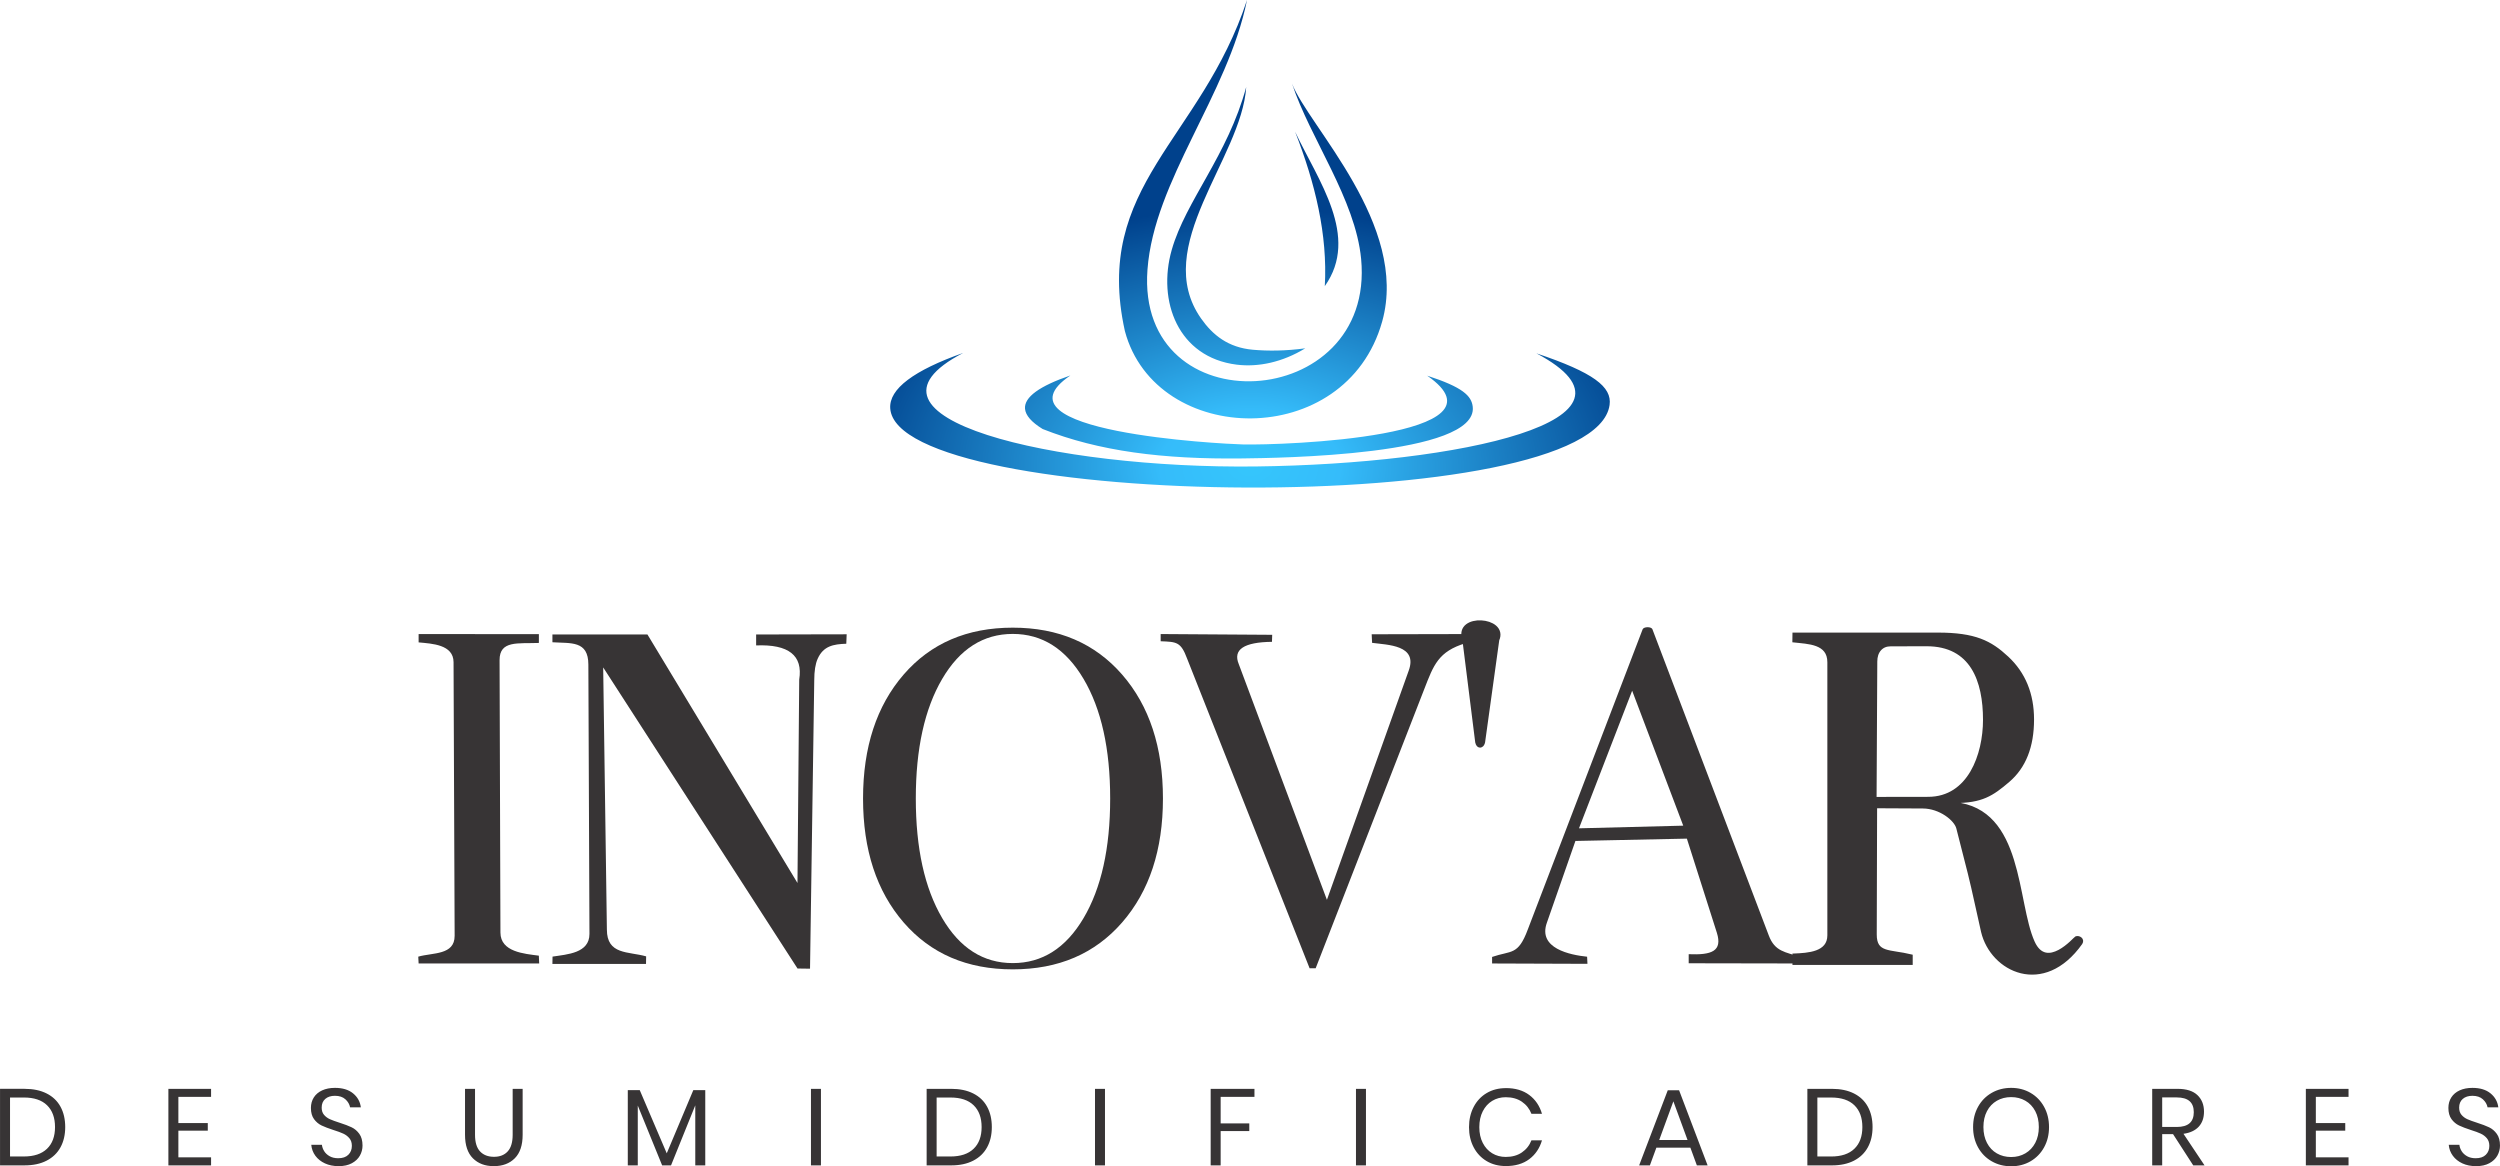
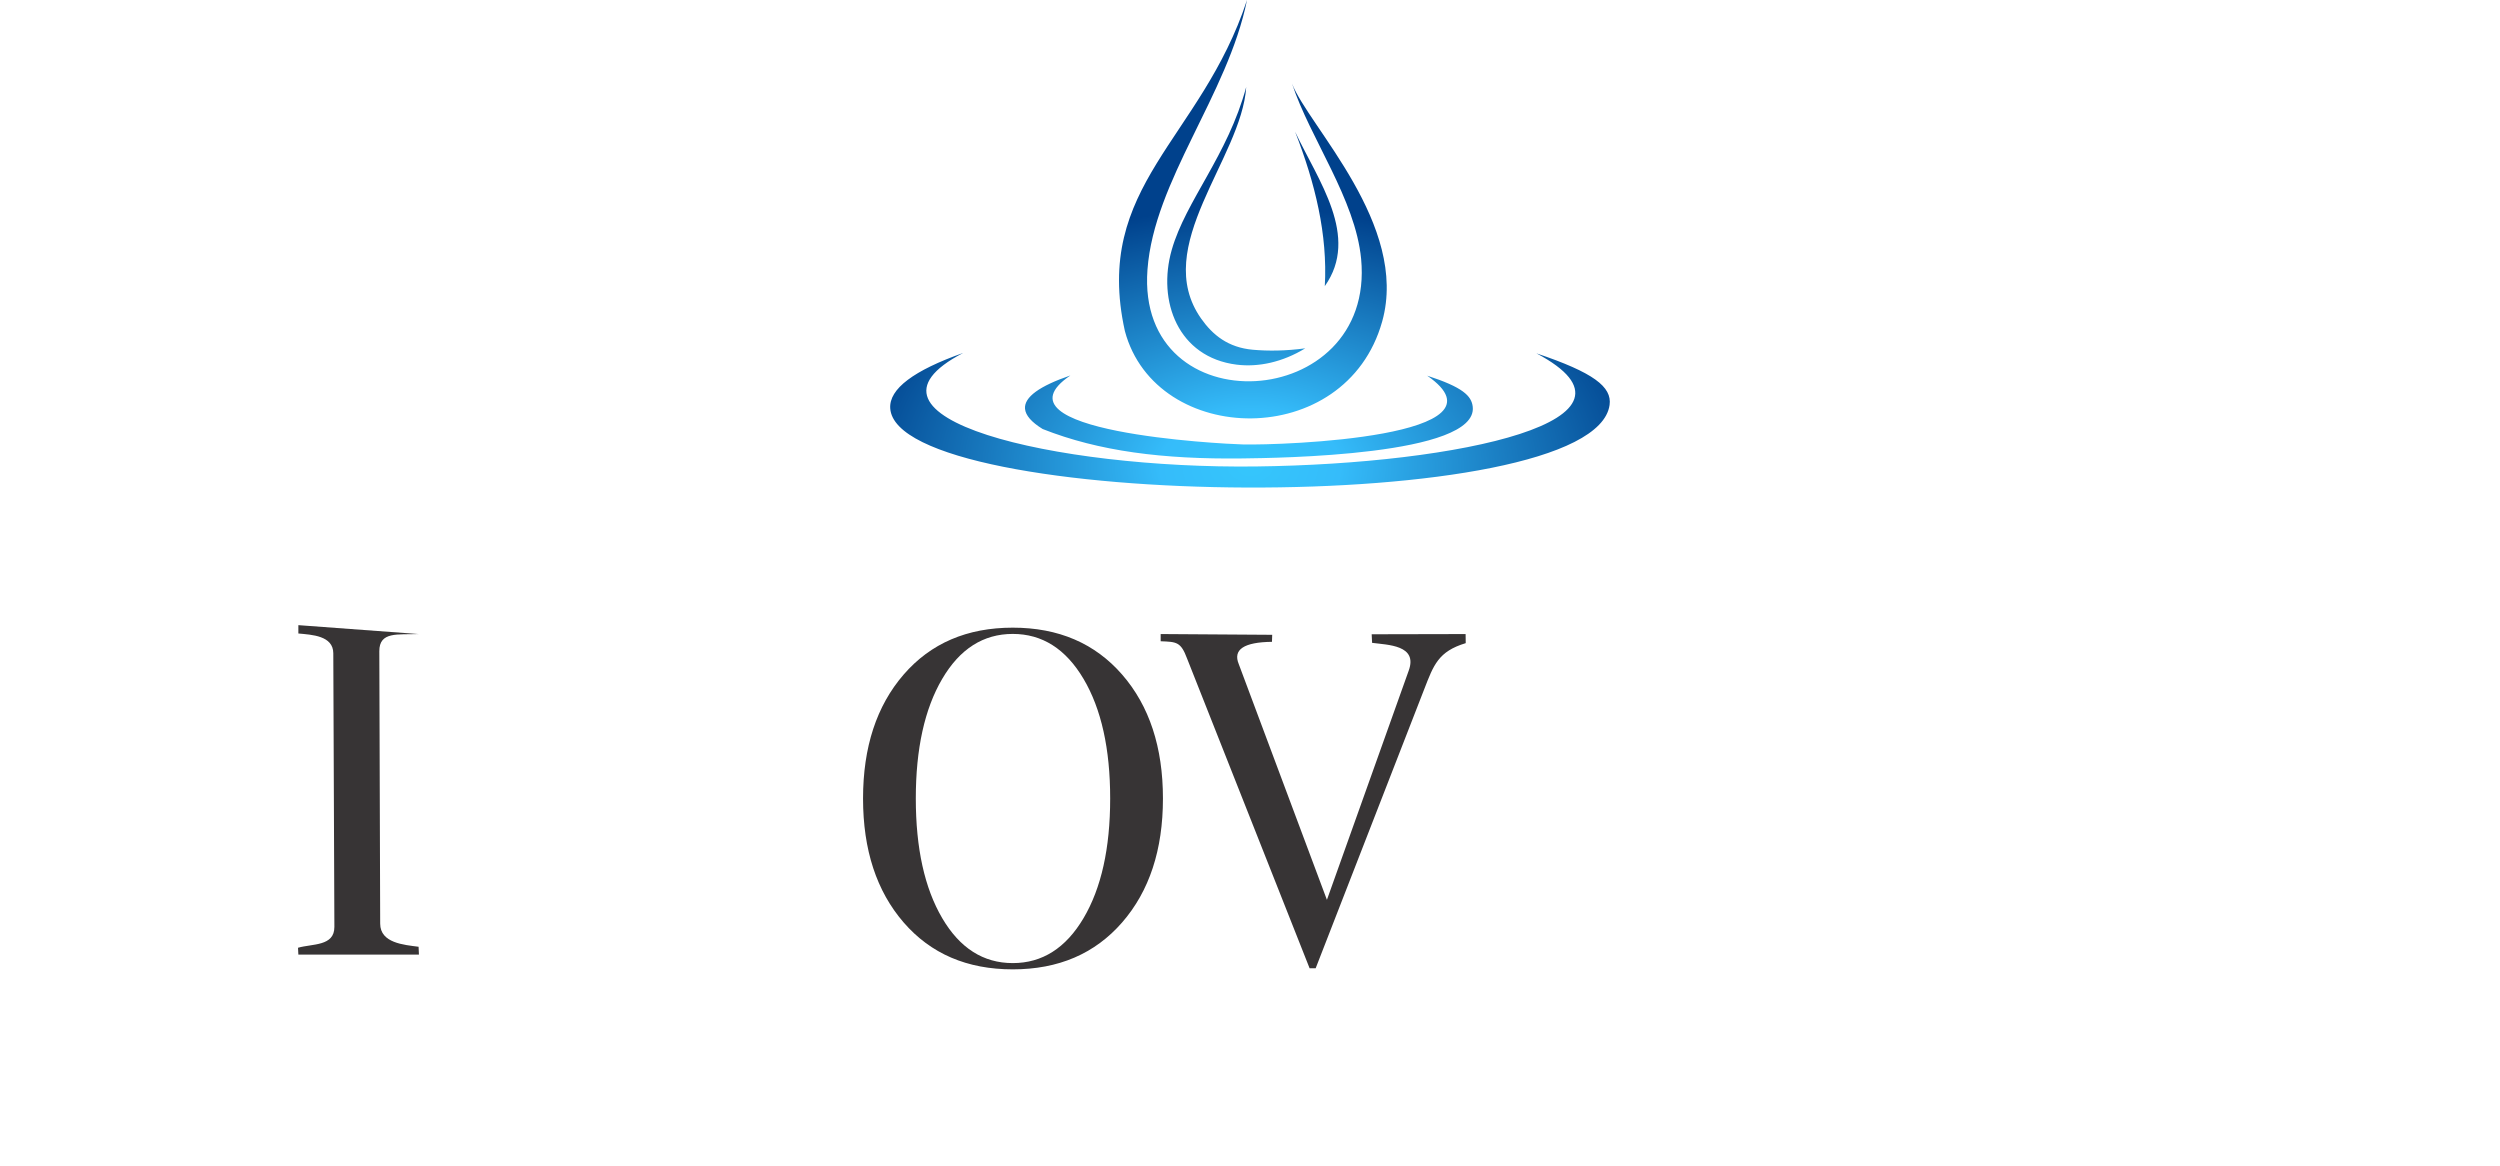
<svg xmlns="http://www.w3.org/2000/svg" xml:space="preserve" width="65.856mm" height="30.722mm" version="1.1" style="shape-rendering:geometricPrecision; text-rendering:geometricPrecision; image-rendering:optimizeQuality; fill-rule:evenodd; clip-rule:evenodd" viewBox="0 0 2675.15 1247.99">
  <defs>
    <style type="text/css">
   
    .str0 {stroke:#373435;stroke-width:6.88;stroke-miterlimit:22.926}
    .str1 {stroke:#373435;stroke-width:3.1;stroke-miterlimit:22.926}
    .fil2 {fill:#373435}
    .fil3 {fill:#373435;fill-rule:nonzero}
    .fil1 {fill:#373435;fill-rule:nonzero}
    .fil0 {fill:url(#id0)}
   
  </style>
    <radialGradient id="id0" gradientUnits="objectBoundingBox" cx="50%" cy="90.001%" r="50%" fx="50%" fy="90.001%">
      <stop offset="0" style="stop-opacity:1; stop-color:#35C6FC" />
      <stop offset="0.22" style="stop-opacity:1; stop-color:#35BCFA" />
      <stop offset="1" style="stop-opacity:1; stop-color:#00418C" />
    </radialGradient>
  </defs>
  <g id="Camada_x0020_1">
    <path class="fil0" d="M1227.86 288.55c7.07,-95.64 85.77,-186.44 106.53,-288.55 -49.1,149.63 -165.16,198.53 -130.7,354.25 33.11,124.04 236.59,128.64 275.36,-10.33 28.81,-103.28 -79.21,-209.21 -96.52,-254.49 19.31,58.57 67.88,123.62 73.97,187.7 15.64,164.69 -241.1,180.03 -228.64,11.43zm-275.26 148.48c-1.42,-20.94 25.36,-40.67 78.05,-59.36 -133.6,69.54 97.89,124.11 313.32,121.49 218.08,-2.65 434.72,-49.72 300.1,-121.06 61.19,20.56 80.98,35.89 78.3,55.24 -16.89,121.92 -762.36,112.53 -769.77,3.7zm163.09 22.05c-12.07,-7.43 -18.24,-14.63 -18.86,-21.61 -1.12,-12.58 15.79,-24.47 48.58,-35.72 -89.18,60.36 161.13,73.26 184.6,73.84 42.64,1.04 291.89,-7.98 197.18,-73.58 38.08,12.37 47.41,21.56 48.73,33.24 5.93,52.47 -210.02,54.86 -246.37,55.31 -85.16,1.06 -153.82,-7.71 -213.85,-31.47zm301.93 -152.88c3.11,-55.09 -10.28,-110.19 -31.81,-165.3 24.65,52.38 69.52,112.05 31.81,165.3zm-84.11 -213c-19.77,73.14 -64.6,121.56 -79.64,174.05 -15.76,55.04 6.8,115.08 69.35,122.95 23.2,2.91 49.07,-2.56 73.48,-17.46 -20.83,2.82 -39.64,3 -56.16,1.51 -26.27,-2.36 -42.82,-15.63 -55.34,-33.46 -53.99,-76.88 43.32,-171.1 48.32,-247.59z" />
    <g id="_2920407804240">
-       <path class="fil1" d="M447.93 678.48l128.68 0.12 0 9.4c-22.42,0.87 -42.13,-2.97 -42.06,18.46l0.93 291.48c0.06,20.72 25.34,22.64 41.09,24.69l0.37 8.36 -129.01 0 -0.38 -7.3c15.4,-4.46 38.98,-1.41 38.92,-22.33l-1.16 -292.81c-0.07,-18.86 -22.98,-19.79 -37.38,-21.15l0 -8.92zm794.05 7.71l0 -7.71 119.35 0.81 -0.25 7.51c-29.9,0.35 -42.03,8.18 -35.52,23.87l94.32 252.23 87.53 -245.28c9.98,-27.42 -22.39,-27.48 -39.19,-29.73l-0.44 -9.18 100.51 -0.22 0.12 9.72c-29.37,8.87 -34.36,23.47 -44.31,49.04l-116.26 298.85 -6.5 0 -131.07 -331.33c-6.71,-18.01 -11.22,-17.91 -28.29,-18.58z" />
-       <path class="fil1" d="M1596.62 1024c20.74,-7.13 27.72,-1.28 38.19,-29.28l122.93 -321.35c1.23,-2.86 9.23,-3.03 10.46,0l124.49 327.58c6.54,17.54 17.76,17.67 33.91,23.14l0.17 6.91 -119.75 -0.22 0 -9.7c24.86,1.05 36.17,-3.39 30.2,-22.75l-32.15 -100.92 -119.27 2.49 -30.47 87.29c-10.14,27.83 24.98,34.69 42.97,36.58l0.37 7.61 -102.04 -0.37 0 -6.99zm149.89 -284.88l-56.89 147.24 111.55 -2.84 -54.66 -144.4z" />
-       <path class="fil2 str0" d="M1600.94 684.24l-15.2 109.55c-0.63,2.87 -2.69,4.49 -3.76,0.09l-13.82 -110.3c-8.86,-23.6 42.51,-20.07 32.77,0.66z" />
-       <path class="fil1 str1" d="M1919.63 1021.9c15.05,-0.61 37.31,-1.69 37.31,-21.05l0 -292.23c0,-21.13 -22.2,-20.97 -37.43,-22.7l0.09 -7.44 154.11 0c39.47,0 56.11,8.43 74.19,25.29 18.08,16.86 27.12,38.91 27.12,66.16 0,28.95 -8.66,50.84 -25.99,65.65 -17.33,14.81 -28.47,22.22 -57.69,22.22l0 2.04c72.77,7.01 65.1,105.3 84.4,148.26 14.23,31.66 44.46,-4.06 45.72,-4.62 2.91,-1.29 8.03,1.63 5.41,5.76 -40.06,56.56 -95.59,29.53 -105.48,-12.36 -2.88,-12.19 -9.98,-46.02 -14.18,-62.48l-12.31 -48.3c-2.37,-9.31 -18.91,-22.4 -37.25,-22.5l-50.57 -0.26 -0.39 136.55c-0.06,21.5 15.33,17.24 38.48,22.94l0 8.16 -125.57 0 0.02 -9.09zm87.65 -313.93l-0.77 146.35 56.81 -0.09c43.88,-0.07 60.18,-46.72 60.18,-83.92 0,-41.46 -13.32,-80.42 -62.13,-80.31l-38.29 0.09c-4.81,0.01 -8.66,1.62 -11.52,4.85 -2.86,3.23 -4.27,7.58 -4.29,13.03z" />
-       <path class="fil1" d="M591.25 1023.64c15.96,-2.43 39.49,-3.71 39.49,-24.26l-1.17 -288.14c0,-26.07 -18.71,-22.66 -38.46,-23.97l0 -8.33 101.68 0 160.55 265.94 1.86 -217.68c4.14,-25.81 -11.28,-37.96 -46.1,-36.55l0 -11.71 96.88 -0.2 -0.4 10.11c-13.82,0.43 -24.6,2.42 -30.67,16.15 -2.41,5.45 -3.62,13.11 -3.62,22.99l-4.52 308.58 -13.38 -0.19 -207.96 -322.2 3.96 280.5c0,27.24 22.98,23.27 42.01,28.69l-0.14 8.09 -100.16 0 0.14 -7.81z" />
+       <path class="fil1" d="M447.93 678.48c-22.42,0.87 -42.13,-2.97 -42.06,18.46l0.93 291.48c0.06,20.72 25.34,22.64 41.09,24.69l0.37 8.36 -129.01 0 -0.38 -7.3c15.4,-4.46 38.98,-1.41 38.92,-22.33l-1.16 -292.81c-0.07,-18.86 -22.98,-19.79 -37.38,-21.15l0 -8.92zm794.05 7.71l0 -7.71 119.35 0.81 -0.25 7.51c-29.9,0.35 -42.03,8.18 -35.52,23.87l94.32 252.23 87.53 -245.28c9.98,-27.42 -22.39,-27.48 -39.19,-29.73l-0.44 -9.18 100.51 -0.22 0.12 9.72c-29.37,8.87 -34.36,23.47 -44.31,49.04l-116.26 298.85 -6.5 0 -131.07 -331.33c-6.71,-18.01 -11.22,-17.91 -28.29,-18.58z" />
      <path class="fil1" d="M966.93 987.08c-28.96,-33.47 -43.43,-77.67 -43.43,-132.61 0,-54.93 14.47,-99.13 43.43,-132.61 28.96,-33.47 67.88,-50.21 116.79,-50.21 48.9,0 87.91,16.74 117.03,50.21 29.11,33.48 43.67,77.68 43.67,132.61 0,54.94 -14.56,99.14 -43.67,132.61 -29.12,33.47 -68.13,50.21 -117.03,50.21 -48.9,0 -87.83,-16.74 -116.79,-50.21zm41.26 -260.58c-18.82,32.1 -28.23,74.76 -28.23,127.97 0,53.21 9.41,95.87 28.23,127.97 18.82,32.1 44,48.15 75.53,48.15 31.53,0 56.78,-16.05 75.76,-48.15 18.98,-32.1 28.47,-74.76 28.47,-127.97 0,-53.21 -9.49,-95.87 -28.47,-127.97 -18.98,-32.1 -44.23,-48.15 -75.76,-48.15 -31.53,0 -56.71,16.05 -75.53,48.15z" />
    </g>
-     <path class="fil3" d="M69.76 1206.04c0,8.29 -1.69,15.51 -5.05,21.67 -3.37,6.16 -8.32,10.92 -14.86,14.29 -6.54,3.37 -14.38,5.05 -23.54,5.05l-26.3 0 0 -81.91 26.3 0c9.16,0 17.01,1.65 23.54,4.94 6.54,3.29 11.49,8.01 14.86,14.17 3.37,6.16 5.05,13.42 5.05,21.79zm-44.27 31.49c10.81,0 19.06,-2.75 24.78,-8.25 5.72,-5.5 8.58,-13.24 8.58,-23.24 0,-9.99 -2.84,-17.76 -8.51,-23.3 -5.67,-5.54 -13.95,-8.31 -24.84,-8.31l-14.79 0 0 63.09 14.79 0zm165.36 -63.78l0 28 31.47 0 0 8.13 -31.47 0 0 28.58 34.99 0 0 8.6 -45.68 0 0 -81.91 45.68 0 0 8.6 -34.99 0zm197.06 52.05c0,3.87 -0.94,7.47 -2.82,10.81 -1.87,3.33 -4.73,6.04 -8.57,8.13 -3.84,2.09 -8.57,3.14 -14.21,3.14 -5.48,0 -10.35,-0.99 -14.62,-2.96 -4.27,-1.97 -7.68,-4.69 -10.22,-8.13 -2.55,-3.45 -4.01,-7.38 -4.41,-11.79l11.39 0c0.24,2.32 1.04,4.59 2.4,6.8 1.37,2.21 3.33,4.03 5.87,5.46 2.54,1.43 5.61,2.15 9.22,2.15 4.7,0 8.3,-1.24 10.8,-3.72 2.51,-2.48 3.76,-5.65 3.76,-9.53 0,-3.33 -0.88,-6.04 -2.64,-8.13 -1.76,-2.09 -3.93,-3.74 -6.52,-4.94 -2.58,-1.2 -6.11,-2.5 -10.57,-3.89 -5.24,-1.7 -9.45,-3.31 -12.63,-4.82 -3.17,-1.51 -5.87,-3.77 -8.1,-6.8 -2.23,-3.02 -3.35,-7.01 -3.35,-11.97 0,-4.26 1.04,-8.01 3.11,-11.27 2.08,-3.25 5.05,-5.77 8.93,-7.55 3.88,-1.78 8.44,-2.67 13.68,-2.67 8.14,0 14.6,1.95 19.37,5.87 4.78,3.91 7.56,8.89 8.34,14.93l-11.51 0c-0.63,-3.25 -2.31,-6.12 -5.05,-8.6 -2.74,-2.48 -6.46,-3.72 -11.15,-3.72 -4.31,0 -7.75,1.1 -10.33,3.31 -2.58,2.21 -3.88,5.33 -3.88,9.35 0,3.18 0.84,5.75 2.53,7.73 1.68,1.97 3.78,3.53 6.28,4.65 2.51,1.13 5.96,2.38 10.34,3.78 5.33,1.7 9.61,3.33 12.86,4.88 3.25,1.55 6.01,3.89 8.28,7.03 2.27,3.14 3.41,7.3 3.41,12.49zm120.38 -60.65l0 49.15c0,8.06 1.8,14 5.4,17.83 3.6,3.83 8.58,5.75 14.92,5.75 6.26,0 11.16,-1.94 14.68,-5.81 3.52,-3.87 5.28,-9.8 5.28,-17.77l0 -49.15 10.68 0 0 49.15c0,11.15 -2.8,19.53 -8.4,25.15 -5.6,5.61 -13.1,8.42 -22.49,8.42 -9.32,0 -16.77,-2.81 -22.37,-8.42 -5.59,-5.62 -8.4,-14 -8.4,-25.15l0 -49.15 10.69 0zm246.38 1.4l0 80.51 -10.69 0 0 -64.25 -25.95 64.25 -9.51 0 -26.07 -64.02 0 64.02 -10.69 0 0 -80.51 12.8 0 28.89 67.61 28.42 -67.61 12.8 0zm123.79 -1.4l0 81.91 -10.69 0 0 -81.91 10.69 0zm182.85 40.9c0,8.29 -1.69,15.51 -5.05,21.67 -3.36,6.16 -8.32,10.92 -14.85,14.29 -6.54,3.37 -14.39,5.05 -23.55,5.05l-26.3 0 0 -81.91 26.3 0c9.16,0 17.01,1.65 23.55,4.94 6.54,3.29 11.49,8.01 14.85,14.17 3.37,6.16 5.05,13.42 5.05,21.79zm-44.27 31.49c10.81,0 19.06,-2.75 24.78,-8.25 5.72,-5.5 8.57,-13.24 8.57,-23.24 0,-9.99 -2.84,-17.76 -8.51,-23.3 -5.67,-5.54 -13.95,-8.31 -24.84,-8.31l-14.79 0 0 63.09 14.79 0zm165.36 -72.38l0 81.91 -10.69 0 0 -81.91 10.69 0zm159.95 0l0 8.6 -36.17 0 0 28.35 30.64 0 0 8.25 -30.64 0 0 36.71 -10.69 0 0 -81.91 46.86 0zm119.32 0l0 81.91 -10.69 0 0 -81.91 10.69 0zm149.73 -0.81c10.1,0 18.44,2.46 25.01,7.38 6.58,4.92 11.12,11.64 13.62,20.16l-11.28 0c-2.11,-5.42 -5.52,-9.74 -10.22,-12.95 -4.7,-3.22 -10.45,-4.82 -17.26,-4.82 -5.4,0 -10.24,1.3 -14.5,3.89 -4.27,2.59 -7.64,6.31 -10.1,11.15 -2.47,4.84 -3.7,10.52 -3.7,17.02 0,6.43 1.23,12.04 3.7,16.85 2.46,4.8 5.83,8.5 10.1,11.09 4.27,2.6 9.1,3.89 14.5,3.89 6.81,0 12.56,-1.61 17.26,-4.82 4.7,-3.21 8.11,-7.53 10.22,-12.95l11.28 0c-2.51,8.52 -7.05,15.24 -13.62,20.16 -6.57,4.92 -14.91,7.38 -25.01,7.38 -7.75,0 -14.6,-1.76 -20.55,-5.29 -5.95,-3.52 -10.59,-8.44 -13.92,-14.75 -3.32,-6.31 -4.99,-13.5 -4.99,-21.55 0,-8.13 1.67,-15.37 4.99,-21.72 3.33,-6.35 7.97,-11.29 13.92,-14.81 5.95,-3.52 12.8,-5.28 20.55,-5.28zm197.42 63.78l-36.4 0 -6.93 18.94 -11.51 0 30.65 -80.4 12.1 0 30.53 80.4 -11.5 0 -6.93 -18.94zm-3.05 -8.25l-15.15 -41.36 -15.15 41.36 30.3 0zm198 -13.82c0,8.29 -1.68,15.51 -5.05,21.67 -3.37,6.16 -8.32,10.92 -14.86,14.29 -6.54,3.37 -14.39,5.05 -23.55,5.05l-26.3 0 0 -81.91 26.3 0c9.16,0 17.01,1.65 23.55,4.94 6.54,3.29 11.49,8.01 14.86,14.17 3.37,6.16 5.05,13.42 5.05,21.79zm-44.27 31.49c10.81,0 19.06,-2.75 24.78,-8.25 5.72,-5.5 8.58,-13.24 8.58,-23.24 0,-9.99 -2.84,-17.76 -8.52,-23.3 -5.67,-5.54 -13.95,-8.31 -24.84,-8.31l-14.79 0 0 63.09 14.79 0zm192.6 -73.43c7.67,0 14.58,1.78 20.73,5.35 6.15,3.56 10.98,8.54 14.5,14.93 3.52,6.39 5.28,13.61 5.28,21.67 0,8.06 -1.76,15.28 -5.28,21.67 -3.52,6.39 -8.36,11.37 -14.5,14.93 -6.15,3.56 -13.05,5.35 -20.73,5.35 -7.67,0 -14.62,-1.78 -20.85,-5.35 -6.22,-3.56 -11.09,-8.54 -14.62,-14.93 -3.52,-6.39 -5.28,-13.61 -5.28,-21.67 0,-8.06 1.76,-15.28 5.28,-21.67 3.53,-6.39 8.4,-11.37 14.62,-14.93 6.22,-3.57 13.17,-5.35 20.85,-5.35zm0 9.88c-5.72,0 -10.83,1.3 -15.32,3.89 -4.5,2.6 -8.03,6.31 -10.57,11.15 -2.54,4.84 -3.81,10.51 -3.81,17.02 0,6.43 1.27,12.08 3.81,16.96 2.55,4.88 6.07,8.62 10.57,11.21 4.5,2.59 9.61,3.89 15.32,3.89 5.64,0 10.7,-1.32 15.21,-3.95 4.5,-2.63 8.02,-6.37 10.57,-11.21 2.55,-4.84 3.81,-10.48 3.81,-16.9 0,-6.51 -1.27,-12.18 -3.81,-17.02 -2.54,-4.84 -6.07,-8.56 -10.57,-11.15 -4.5,-2.6 -9.57,-3.89 -15.21,-3.89zm194.83 73.08l-21.61 -33.46 -11.62 0 0 33.46 -10.69 0 0 -81.91 27.24 0c9.4,0 16.44,2.23 21.14,6.68 4.7,4.45 7.05,10.36 7.05,17.72 0,6.66 -1.88,12.02 -5.64,16.09 -3.76,4.07 -9.2,6.6 -16.32,7.61l22.55 33.81 -12.1 0zm-33.23 -41.13l15.61 0c12.14,0 18.21,-5.26 18.21,-15.8 0,-10.54 -6.07,-15.8 -18.21,-15.8l-15.61 0 0 31.6zm164.42 -32.18l0 28 31.47 0 0 8.13 -31.47 0 0 28.58 34.99 0 0 8.6 -45.68 0 0 -81.91 45.68 0 0 8.6 -34.99 0zm197.06 52.05c0,3.87 -0.94,7.47 -2.82,10.81 -1.87,3.33 -4.73,6.04 -8.57,8.13 -3.84,2.09 -8.57,3.14 -14.21,3.14 -5.48,0 -10.35,-0.99 -14.62,-2.96 -4.27,-1.97 -7.67,-4.69 -10.21,-8.13 -2.55,-3.45 -4.01,-7.38 -4.41,-11.79l11.39 0c0.24,2.32 1.04,4.59 2.4,6.8 1.37,2.21 3.33,4.03 5.87,5.46 2.54,1.43 5.61,2.15 9.22,2.15 4.7,0 8.3,-1.24 10.8,-3.72 2.51,-2.48 3.76,-5.65 3.76,-9.53 0,-3.33 -0.88,-6.04 -2.64,-8.13 -1.76,-2.09 -3.93,-3.74 -6.52,-4.94 -2.58,-1.2 -6.11,-2.5 -10.57,-3.89 -5.24,-1.7 -9.45,-3.31 -12.63,-4.82 -3.17,-1.51 -5.87,-3.77 -8.1,-6.8 -2.23,-3.02 -3.35,-7.01 -3.35,-11.97 0,-4.26 1.04,-8.01 3.11,-11.27 2.08,-3.25 5.05,-5.77 8.93,-7.55 3.88,-1.78 8.44,-2.67 13.68,-2.67 8.14,0 14.6,1.95 19.37,5.87 4.78,3.91 7.56,8.89 8.34,14.93l-11.51 0c-0.63,-3.25 -2.31,-6.12 -5.05,-8.6 -2.74,-2.48 -6.46,-3.72 -11.15,-3.72 -4.31,0 -7.75,1.1 -10.33,3.31 -2.58,2.21 -3.88,5.33 -3.88,9.35 0,3.18 0.84,5.75 2.53,7.73 1.68,1.97 3.78,3.53 6.28,4.65 2.51,1.13 5.96,2.38 10.34,3.78 5.32,1.7 9.61,3.33 12.86,4.88 3.25,1.55 6.01,3.89 8.28,7.03 2.27,3.14 3.41,7.3 3.41,12.49z" />
  </g>
</svg>